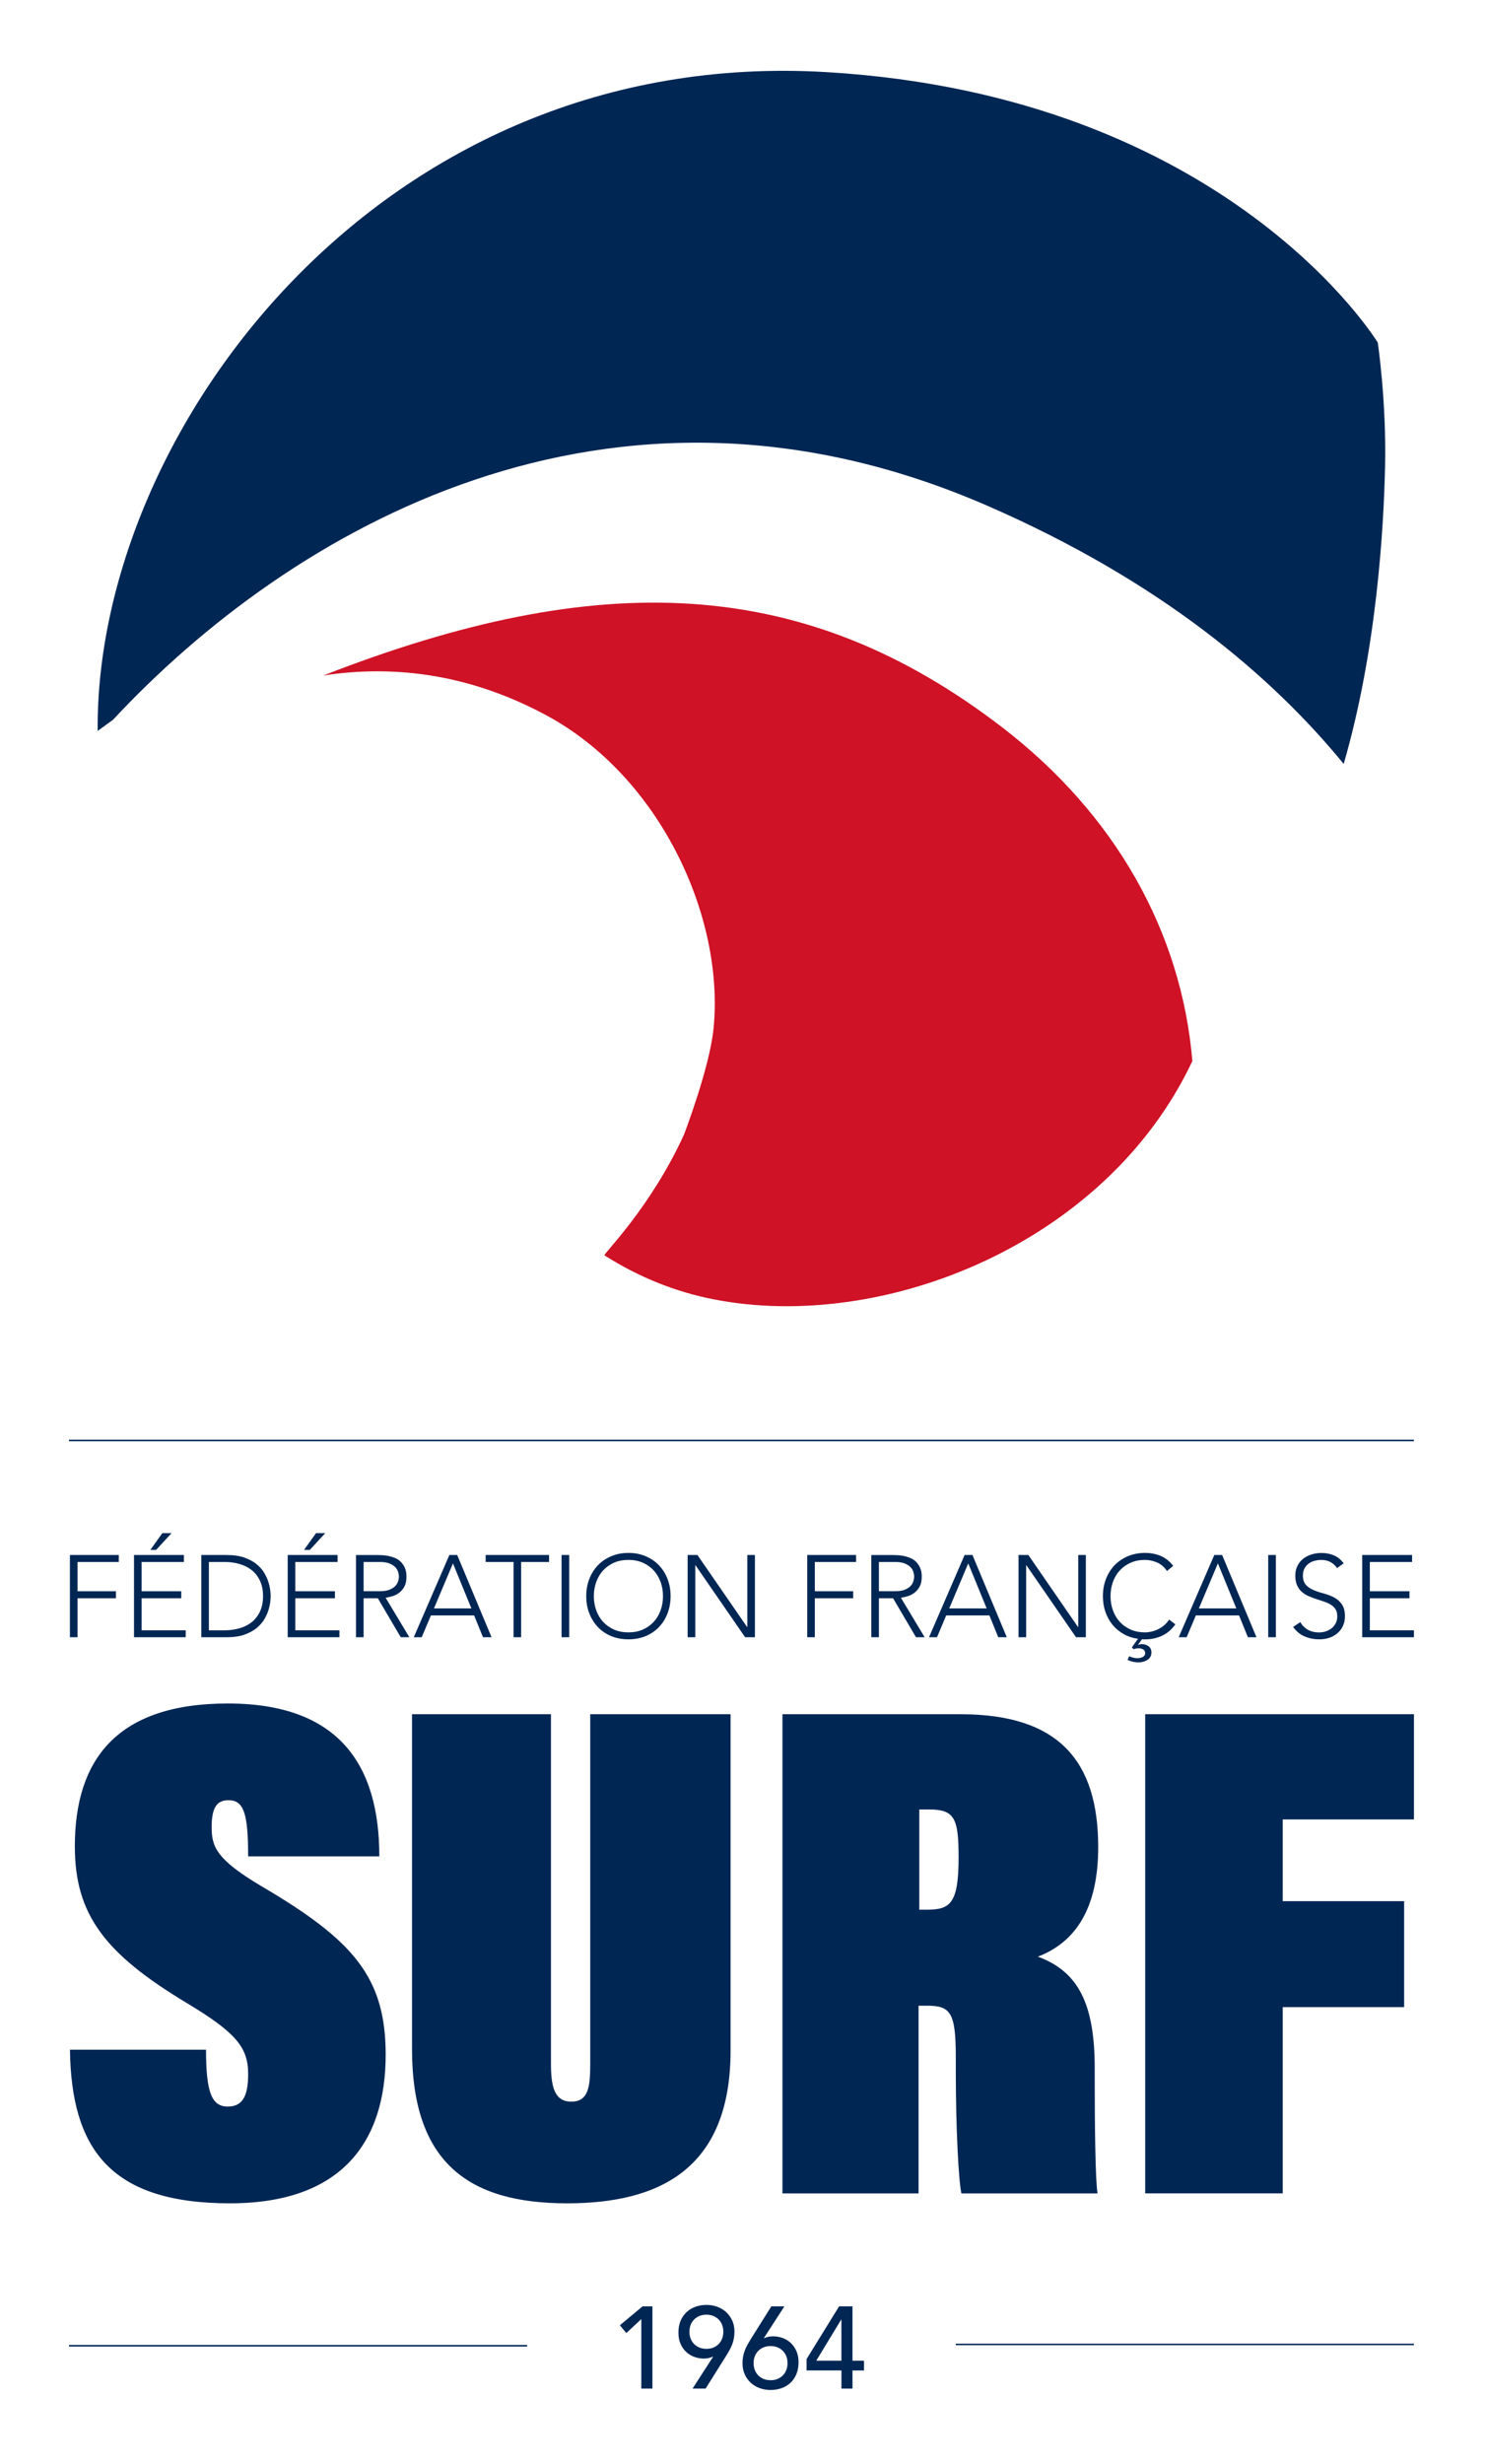
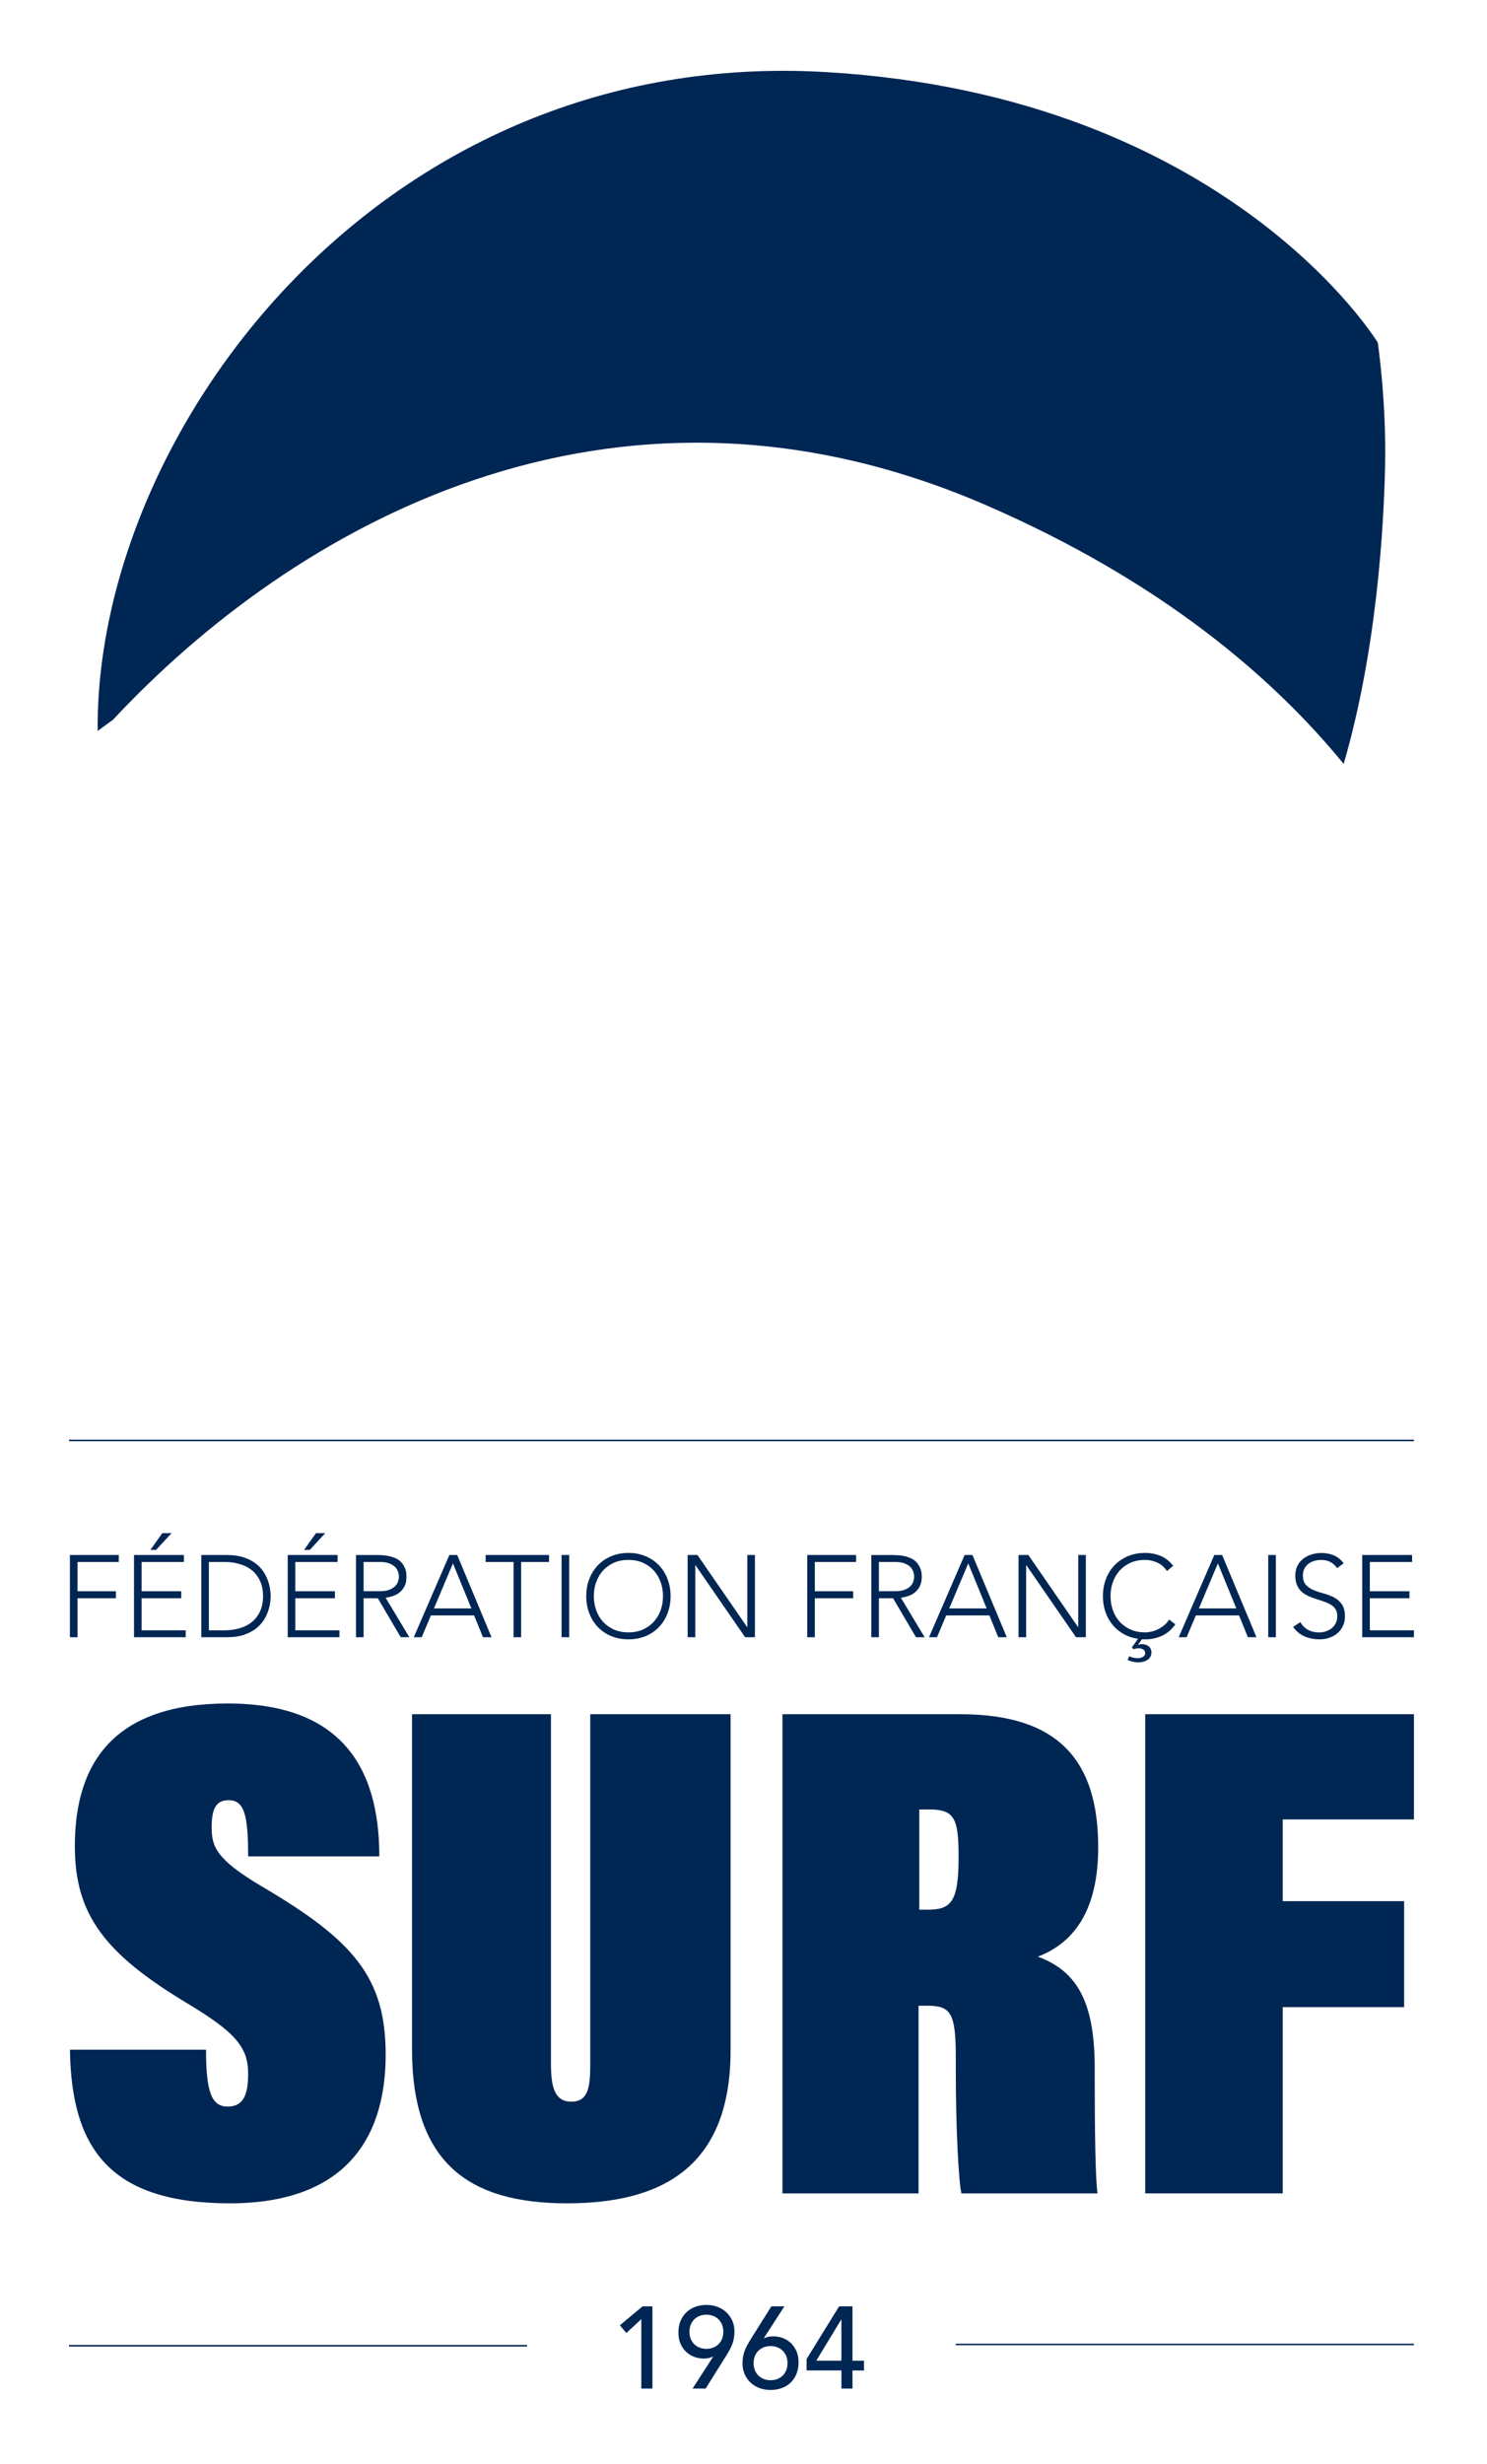
<svg xmlns="http://www.w3.org/2000/svg" id="Calque_1" data-name="Calque 1" viewBox="0 0 483 800">
  <defs>
    <style>
      .cls-1, .cls-2 {
        fill: none;
      }

      .cls-3 {
        clip-path: url(#clippath);
      }

      .cls-4 {
        fill: #002654;
      }

      .cls-5 {
        fill: #cf1226;
      }

      .cls-2 {
        stroke: #002654;
        stroke-width: .5px;
      }

      .cls-6 {
        clip-path: url(#clippath-1);
      }

      .cls-7 {
        clip-path: url(#clippath-4);
      }

      .cls-8 {
        clip-path: url(#clippath-3);
      }

      .cls-9 {
        clip-path: url(#clippath-2);
      }

      .cls-10 {
        clip-path: url(#clippath-5);
      }
    </style>
    <clipPath id="clippath">
      <rect class="cls-1" x="22.41" y="23" width="436.86" height="753" />
    </clipPath>
    <clipPath id="clippath-1">
      <rect class="cls-1" x="22.41" y="23" width="436.86" height="753" />
    </clipPath>
    <clipPath id="clippath-2">
      <rect class="cls-1" x="22.41" y="23" width="436.86" height="753" />
    </clipPath>
    <clipPath id="clippath-3">
      <rect class="cls-1" x="22.41" y="23" width="436.86" height="753" />
    </clipPath>
    <clipPath id="clippath-4">
      <rect class="cls-1" x="22.41" y="23" width="436.86" height="753" />
    </clipPath>
    <clipPath id="clippath-5">
      <rect class="cls-1" x="22.41" y="23" width="436.86" height="753" />
    </clipPath>
  </defs>
  <g class="cls-3">
-     <path class="cls-5" d="m231.84,421.89l-.16-.03c-12.1-2.38-23.97-7.03-35.35-14.26-.51-.32,15.04-15.49,25.83-39.18,0,0,8.38-21.8,9.62-34.55,3.56-36.16-17.38-81.7-54.3-101.6-26.33-14.2-51.29-16.22-72.5-12.93,89.84-35.05,156.32-32.58,220.62,16.88,36.74,28.25,58.16,66.44,61.7,108.29-27.85,59.18-100.24,88.2-155.46,77.38" />
-   </g>
+     </g>
  <g class="cls-6">
    <path class="cls-4" d="m36.75,233.67c-1.93,1.4-5.03,3.66-5.03,3.66-.81-97.12,91.88-222.52,236.76-213.91,130.37,7.75,179.04,87.81,179.04,87.81,0,0,2.84,19.03,2.37,40.24-.44,19.69-2.64,59.38-13.44,96.57-23.37-28.56-59.68-59.46-115.93-83.91-122.68-53.34-226.35,7.93-283.77,69.53" />
  </g>
  <g class="cls-9">
    <path class="cls-2" d="m310.45,761.22h148.81m-436.85.43h148.81M22.41,467.71h436.86" />
  </g>
  <g class="cls-8">
    <path class="cls-4" d="m208.31,775.55h3.6v-26.7h-3.19l-7.38,6.15,2.1,2.52,4.87-4.52v22.55Zm16.64,0h4.24l6.7-10.67c.4-.63.76-1.25,1.09-1.86.32-.6.61-1.21.85-1.82.24-.62.41-1.26.54-1.95.12-.67.19-1.43.19-2.26,0-1.31-.25-2.49-.73-3.55-.49-1.05-1.15-1.96-1.97-2.72-.82-.75-1.78-1.32-2.88-1.73-1.1-.4-2.28-.6-3.52-.6s-2.42.2-3.52.58c-1.1.39-2.07.96-2.89,1.72-.82.76-1.48,1.69-1.97,2.81-.48,1.12-.72,2.41-.72,3.87s.25,2.72.75,3.79,1.14,1.95,1.93,2.64c.79.69,1.67,1.2,2.64,1.52.98.33,1.94.49,2.88.49,1.13,0,2.09-.2,2.92-.6h.15l-6.67,10.33Zm9.61-16.22c-.26.68-.63,1.26-1.13,1.76-.48.49-1.06.88-1.74,1.15-.67.28-1.42.41-2.24.41s-1.58-.13-2.25-.41c-.67-.27-1.26-.66-1.74-1.15-.49-.49-.86-1.08-1.13-1.76-.26-.67-.39-1.41-.39-2.23s.13-1.54.39-2.22c.26-.68.63-1.26,1.13-1.76.48-.49,1.07-.87,1.74-1.15.67-.27,1.42-.41,2.25-.41s1.57.14,2.24.41c.68.28,1.26.66,1.74,1.15.49.49.86,1.08,1.13,1.76.26.68.39,1.42.39,2.22s-.13,1.55-.39,2.23m20.23-10.48h-4.24l-6.71,10.67c-.4.66-.76,1.28-1.09,1.87-.32.59-.6,1.19-.84,1.81-.24.62-.42,1.26-.54,1.95-.12.67-.19,1.43-.19,2.26,0,1.31.25,2.49.73,3.55.48,1.05,1.14,1.96,1.96,2.72.83.75,1.79,1.33,2.89,1.73,1.1.4,2.27.6,3.52.6s2.42-.19,3.52-.57c1.1-.38,2.06-.94,2.88-1.69.83-.76,1.48-1.69,1.97-2.82.48-1.12.73-2.41.73-3.9s-.25-2.72-.75-3.79c-.5-1.07-1.15-1.95-1.93-2.64-.79-.69-1.68-1.2-2.64-1.53-.98-.32-1.94-.48-2.89-.48-1.13,0-2.09.2-2.92.6h-.15l6.68-10.33Zm-9.62,16.22c.26-.68.63-1.26,1.13-1.76.48-.49,1.07-.88,1.74-1.15.67-.28,1.42-.41,2.25-.41s1.58.13,2.25.41c.67.27,1.26.66,1.74,1.15s.86,1.08,1.13,1.76c.26.67.39,1.41.39,2.23s-.13,1.54-.39,2.22c-.26.68-.64,1.26-1.13,1.76-.48.49-1.07.87-1.74,1.15-.67.28-1.43.41-2.25.41s-1.58-.13-2.25-.41c-.67-.28-1.26-.66-1.74-1.15-.49-.49-.86-1.08-1.13-1.76-.26-.68-.39-1.42-.39-2.22s.13-1.55.39-2.23m28.13,10.48h3.6v-5.88h3.74v-3.17h-3.74v-17.65h-4.34l-10.57,17.11v3.7h11.32v5.88Zm0-9.05h-8.17l8.1-13.35h.07v13.35Z" />
  </g>
  <g class="cls-7">
    <path class="cls-4" d="m22.72,531.6h2.47v-12.67h12.46v-2.26h-12.46v-9.51h13.39v-2.26h-15.87v26.7Zm20.81,0h16.8v-2.26h-14.34v-10.41h12.88v-2.26h-12.88v-9.51h13.74v-2.26h-16.2v26.7Zm5.31-28.36h1.86l5.03-5.44h-3l-3.89,5.44Zm16.54,28.36h8.2c2.29,0,4.25-.28,5.84-.85s2.92-1.29,3.99-2.17c1.05-.89,1.89-1.86,2.5-2.92.62-1.07,1.07-2.09,1.35-3.07.29-.99.46-1.87.54-2.66.07-.79.11-1.35.11-1.68s-.03-.89-.11-1.68c-.08-.79-.25-1.68-.54-2.65-.29-.99-.74-2.01-1.35-3.08-.61-1.07-1.45-2.04-2.5-2.92-1.07-.88-2.4-1.6-3.99-2.17s-3.55-.85-5.84-.85h-8.2v26.7Zm2.47-24.44h5.08c1.75,0,3.38.22,4.91.67,1.52.44,2.84,1.11,3.97,2.01,1.12.91,2,2.06,2.65,3.46.65,1.39.98,3.05.98,4.95s-.33,3.57-.98,4.96c-.65,1.4-1.54,2.55-2.65,3.46-1.13.9-2.45,1.58-3.97,2.01-1.53.44-3.16.67-4.91.67h-5.08v-22.18Zm25.6,24.44h16.8v-2.26h-14.33v-10.41h12.87v-2.26h-12.87v-9.51h13.73v-2.26h-16.2v26.7Zm5.31-28.36h1.87l5.01-5.44h-2.99l-3.89,5.44Zm19.35,3.92h5.24c1.3,0,2.35.16,3.16.49.81.33,1.44.73,1.89,1.21.45.48.76.99.92,1.54.16.56.25,1.06.25,1.51s-.08.95-.25,1.51c-.16.55-.47,1.07-.92,1.54-.45.48-1.08.88-1.89,1.21-.81.33-1.86.49-3.16.49h-5.24v-9.51Zm-2.47,24.44h2.47v-12.67h4.61l7.45,12.67h2.8l-7.71-12.82c.73-.11,1.49-.28,2.28-.53.8-.25,1.53-.63,2.19-1.15.66-.51,1.21-1.18,1.65-2.01.44-.83.65-1.89.65-3.17,0-1.16-.19-2.14-.56-2.94-.38-.8-.85-1.47-1.42-2-.57-.53-1.22-.93-1.95-1.2-.72-.28-1.44-.48-2.14-.61-.7-.12-1.35-.2-1.95-.22-.6-.02-1.07-.04-1.42-.04h-6.96v26.7Zm18.75,0h2.59l2.99-7.09h14.03l2.88,7.09h2.78l-11.15-26.7h-2.55l-11.56,26.7Zm18.72-9.35h-12.16l6.18-14.63,5.99,14.63Zm13.7,9.35h2.46v-24.44h9.07v-2.26h-20.59v2.26h9.06v24.44Zm15.6,0h2.47v-26.7h-2.47v26.7Zm9.02-7.71c.68,1.72,1.62,3.2,2.81,4.45,1.2,1.24,2.64,2.21,4.33,2.91,1.68.68,3.53,1.03,5.56,1.03s3.87-.35,5.55-1.03c1.68-.7,3.13-1.67,4.32-2.91,1.21-1.25,2.14-2.73,2.81-4.45.67-1.72,1.01-3.6,1.01-5.64s-.34-3.9-1.01-5.62c-.67-1.71-1.6-3.19-2.81-4.43-1.19-1.24-2.64-2.22-4.32-2.92-1.68-.71-3.54-1.06-5.55-1.06s-3.88.35-5.56,1.06c-1.69.71-3.13,1.68-4.33,2.92-1.19,1.24-2.13,2.72-2.81,4.43-.67,1.72-1.01,3.58-1.01,5.62s.34,3.93,1.01,5.64m2.25-10.27c.53-1.44,1.27-2.68,2.24-3.74.98-1.05,2.16-1.88,3.54-2.49,1.38-.61,2.93-.9,4.66-.9s3.27.3,4.66.9c1.38.61,2.56,1.44,3.53,2.49.98,1.06,1.72,2.3,2.25,3.74.53,1.43.79,2.97.79,4.63s-.26,3.21-.79,4.64c-.53,1.44-1.27,2.68-2.25,3.74-.97,1.05-2.15,1.88-3.53,2.49-1.39.61-2.94.9-4.66.9s-3.28-.3-4.66-.9c-1.38-.61-2.56-1.44-3.54-2.49-.97-1.06-1.72-2.3-2.24-3.74-.53-1.43-.79-2.97-.79-4.64s.26-3.2.79-4.63m29.68,17.98h2.47v-23.38h.07l16.13,23.38h3.18v-26.7h-2.47v23.38h-.07l-16.13-23.38h-3.18v26.7Zm38.84,0h2.47v-12.67h12.46v-2.26h-12.46v-9.51h13.4v-2.26h-15.87v26.7Zm23.28-24.44h5.24c1.3,0,2.35.16,3.16.49.81.33,1.44.73,1.89,1.21.45.48.76.99.91,1.54.16.56.25,1.06.25,1.51s-.08.95-.25,1.51c-.16.55-.46,1.07-.91,1.54-.45.48-1.08.88-1.89,1.21-.81.33-1.86.49-3.16.49h-5.24v-9.51Zm-2.47,24.44h2.47v-12.67h4.6l7.45,12.67h2.81l-7.71-12.82c.72-.11,1.49-.28,2.28-.53.8-.25,1.53-.63,2.18-1.15.67-.51,1.22-1.18,1.66-2.01.44-.83.65-1.89.65-3.17,0-1.16-.19-2.14-.57-2.94-.37-.8-.85-1.47-1.41-2-.57-.53-1.22-.93-1.95-1.2-.72-.28-1.43-.48-2.13-.61-.7-.12-1.35-.2-1.95-.22-.6-.02-1.08-.04-1.42-.04h-6.96v26.7Zm18.75,0h2.59l2.99-7.09h14.03l2.88,7.09h2.77l-11.15-26.7h-2.55l-11.56,26.7Zm18.72-9.35h-12.16l6.18-14.63,5.99,14.63Zm10.36,9.35h2.47v-23.38h.07l16.13,23.38h3.19v-26.7h-2.47v23.38h-.08l-16.12-23.38h-3.19v26.7Zm48.91-5.73c-.47.73-1.02,1.35-1.64,1.87-.62.51-1.28.94-1.96,1.27-.69.34-1.4.59-2.12.76-.72.16-1.42.25-2.09.25-1.72,0-3.28-.3-4.66-.9-1.38-.61-2.56-1.44-3.53-2.49-.98-1.06-1.72-2.3-2.25-3.74-.52-1.43-.78-2.97-.78-4.64s.26-3.2.78-4.63c.53-1.44,1.27-2.68,2.25-3.74.97-1.05,2.15-1.88,3.53-2.49,1.39-.61,2.94-.9,4.66-.9,1.35,0,2.66.29,3.95.86,1.28.58,2.34,1.5,3.16,2.76l2.02-1.7c-1.17-1.51-2.55-2.59-4.1-3.23-1.56-.63-3.24-.96-5.03-.96-2.02,0-3.88.35-5.56,1.06-1.68.71-3.12,1.68-4.33,2.92-1.19,1.24-2.13,2.72-2.8,4.43-.67,1.72-1.01,3.58-1.01,5.62,0,1.84.27,3.55.82,5.13.55,1.58,1.32,2.98,2.32,4.19.99,1.21,2.2,2.2,3.61,3,1.4.79,2.96,1.3,4.66,1.53l-2.02,2.82.6.57c.52-.2,1.07-.3,1.64-.3.5,0,.98.11,1.43.36.44.24.67.65.67,1.22,0,.3-.07.55-.22.76-.15.2-.34.36-.58.49-.24.12-.48.21-.76.28-.28.06-.53.1-.79.1-1.07,0-2.02-.21-2.84-.64l-.53,1.21c1.13.52,2.31.79,3.56.79.48,0,.96-.07,1.46-.19.5-.13.95-.31,1.36-.57.42-.25.74-.57.99-.98.25-.4.37-.9.37-1.48,0-.9-.31-1.58-.94-2.03-.64-.46-1.35-.68-2.16-.68-.44,0-.84.08-1.16.26l-.07-.07,1.27-1.77c.17.02.34.04.5.04h.51c1.95,0,3.75-.38,5.42-1.13,1.68-.76,3.15-2,4.42-3.74l-2.02-1.54Zm3.11,5.73h2.58l2.99-7.09h14.03l2.88,7.09h2.78l-11.15-26.7h-2.55l-11.56,26.7Zm18.71-9.35h-12.16l6.18-14.63,5.99,14.63Zm10.37,9.35h2.47v-26.7h-2.47v26.7Zm8.08-3.36c1.04,1.46,2.31,2.5,3.78,3.11,1.47.62,3.08.93,4.83.93,1.08,0,2.11-.16,3.1-.49.99-.33,1.88-.8,2.64-1.45.76-.64,1.37-1.42,1.81-2.36.45-.93.67-2,.67-3.2,0-1.66-.34-2.96-1.01-3.9s-1.51-1.68-2.52-2.21c-1.01-.53-2.11-.95-3.29-1.26s-2.28-.67-3.29-1.09c-1.01-.41-1.86-.98-2.53-1.7-.67-.71-1.01-1.74-1.01-3.07,0-.85.16-1.59.48-2.23.33-.62.76-1.15,1.3-1.56.53-.42,1.17-.73,1.89-.94.72-.21,1.48-.32,2.28-.32,1.15,0,2.14.22,2.97.67.84.44,1.57,1.09,2.19,1.97l2.13-1.54c-.9-1.21-1.96-2.07-3.19-2.59-1.23-.51-2.58-.77-4.02-.77-1.13,0-2.19.16-3.22.48-1.03.31-1.93.78-2.72,1.4-.78.62-1.4,1.38-1.86,2.3-.46.92-.7,1.96-.7,3.15,0,1.26.2,2.32.58,3.17s.9,1.57,1.55,2.13c.65.57,1.38,1.03,2.19,1.38.8.35,1.64.67,2.5.94.86.27,1.7.55,2.5.83.81.28,1.54.61,2.19.99.65.39,1.17.89,1.55,1.49.39.6.58,1.37.58,2.3,0,.8-.16,1.53-.47,2.17-.31.64-.74,1.18-1.27,1.64-.53.45-1.17.8-1.89,1.05-.72.25-1.5.38-2.32.38-1.32,0-2.5-.27-3.53-.83-1.04-.55-1.88-1.4-2.53-2.52l-2.36,1.58Zm22.45,3.36h16.8v-2.26h-14.33v-10.41h12.87v-2.26h-12.87v-9.51h13.73v-2.26h-16.2v26.7Z" />
  </g>
  <g class="cls-10">
    <path class="cls-4" d="m22.72,665.54h0c.45,31.85,12.76,49.86,51.96,49.86,36.46,0,50.59-20.09,50.59-48.25,0-25.16-10.48-37.17-40.34-54.71-14.81-8.77-16.18-12.93-16.18-19.16s1.59-8.77,5.47-8.77c5.01,0,6.38,4.39,6.38,18.23h42.61c0-29.78-13.21-49.63-49.22-49.63s-49.68,18.24-49.68,46.4c0,22.16,9.8,34.86,36.23,50.78,16.19,9.7,20.06,14.54,20.06,23.08,0,6.46-1.37,10.62-6.61,10.62s-7.07-4.62-7.07-18.47H22.72Zm111.11-108.95v108.72c0,37.16,18.69,50.09,50.36,50.09,29.63,0,53.11-10.85,53.11-49.63v-109.18h-45.58v113.33c0,7.39-.45,12.47-6.15,12.47s-6.61-5.31-6.61-12.47v-113.33h-45.12Zm167.28,94.64c7.74,0,9.35,2.32,9.35,16.85v4.62c0,18.24.91,35.55,1.82,39.48h44.21c-.69-4.16-.91-21.47-.91-36.7v-3.93c0-20.78-5.25-31.39-18.47-36.24,12.08-4.62,19.6-15.46,19.6-35.55,0-27.93-12.76-43.16-44.67-43.16h-57.89v155.58h44.21v-60.94h2.73Zm-2.51-63.71h3.19c8.2,0,9.58,2.78,9.58,15.47,0,15.23-2.74,17.08-10.49,17.08h-2.28v-32.55Zm73.38,124.65h44.67v-60.47h39.43v-34.4h-39.43v-26.54h42.62v-34.16h-87.29v155.58Z" />
  </g>
</svg>